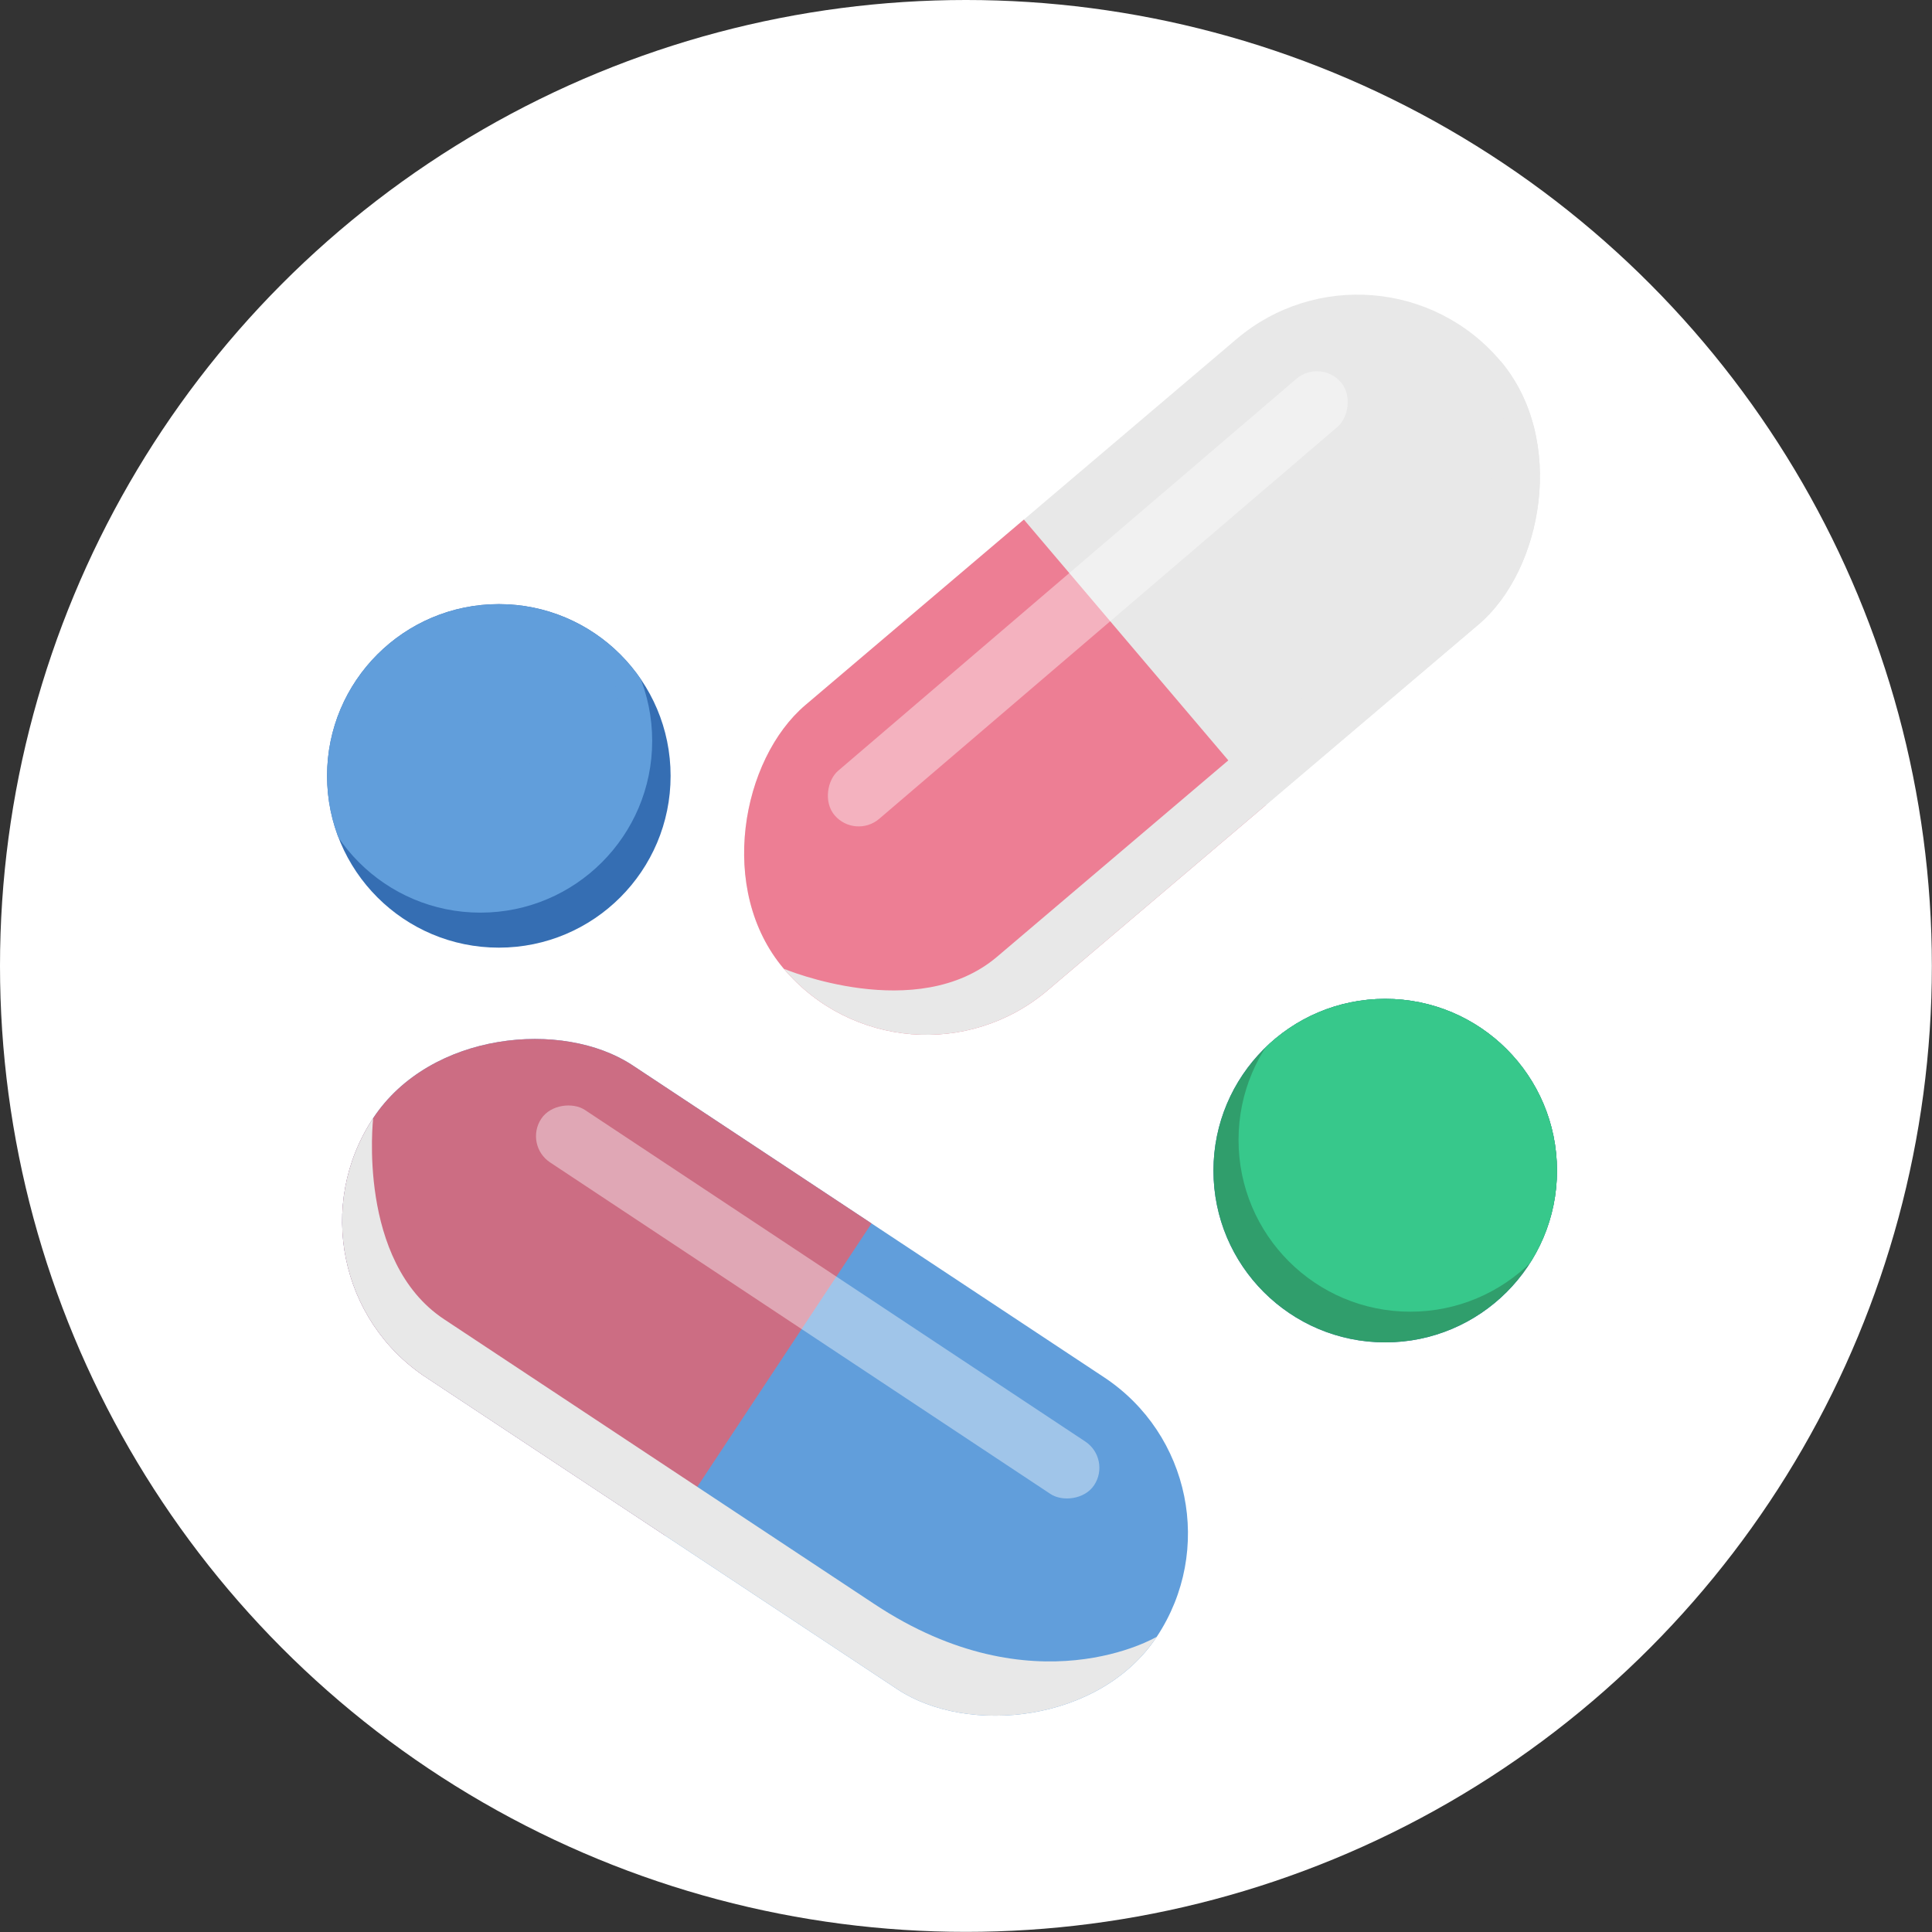
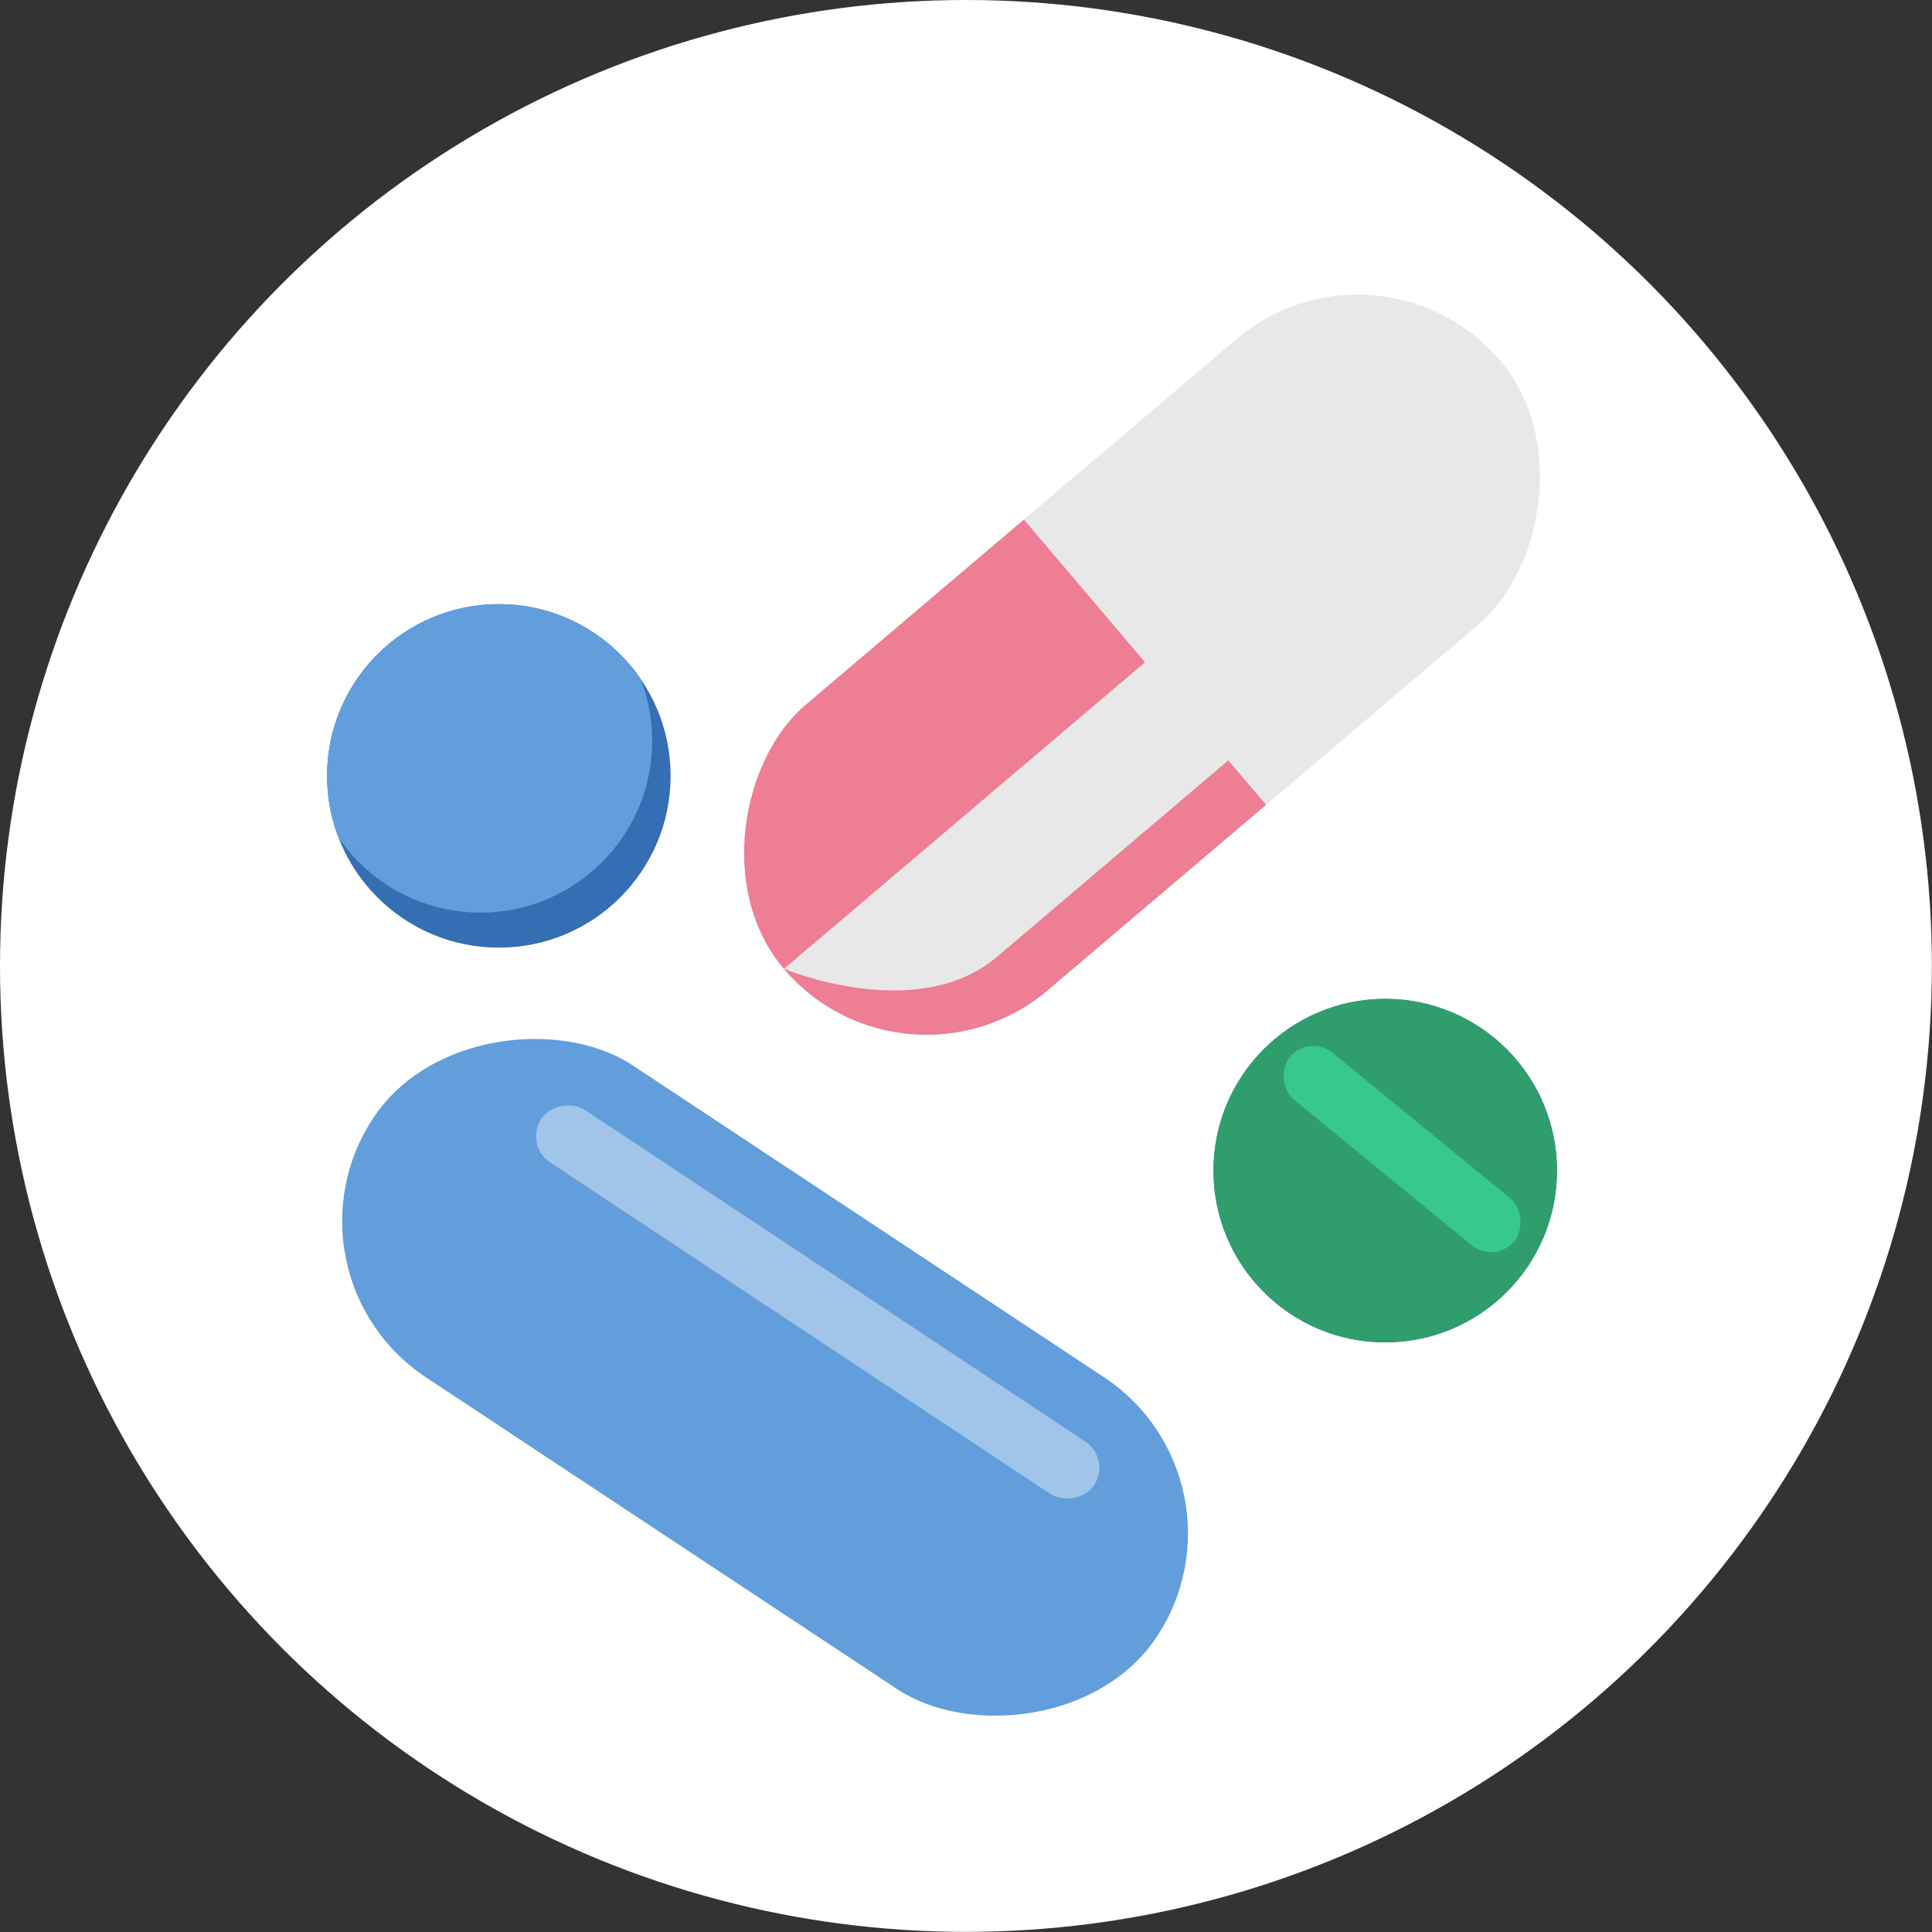
<svg xmlns="http://www.w3.org/2000/svg" viewBox="0 0 147.91 147.91">
  <rect x="0" y="0" width="147.91" height="147.91" fill="#333333" stroke="none" />
  <defs>
    <style>.cls-1{fill:none;}.cls-2{fill:#309e6c;}.cls-3{isolation:isolate;}.cls-4,.cls-9{fill:#fff;}.cls-5,.cls-8{fill:#e8e8e8;}.cls-6{clip-path:url(#clip-path);}.cls-7{fill:#ed7e94;}.cls-8{mix-blend-mode:multiply;}.cls-15,.cls-18,.cls-9{mix-blend-mode:screen;}.cls-9{opacity:0.4;}.cls-10,.cls-15{fill:#619edb;}.cls-11{clip-path:url(#clip-path-2);}.cls-12{fill:#cc6d83;}.cls-13{fill:#356eb3;}.cls-14{clip-path:url(#clip-path-3);}.cls-16{clip-path:url(#clip-path-4);}.cls-17,.cls-18{fill:#37c88b;}</style>
    <clipPath id="clip-path">
      <rect class="cls-1" x="73.11" y="14.92" width="28.65" height="71.94" rx="14.33" transform="translate(69.64 -48.7) rotate(49.67)" />
    </clipPath>
    <clipPath id="clip-path-2">
-       <rect class="cls-1" x="44.24" y="69.48" width="28.65" height="71.94" rx="14.33" transform="translate(178.83 114.79) rotate(123.49)" />
-     </clipPath>
+       </clipPath>
    <clipPath id="clip-path-3">
      <circle class="cls-1" cx="38.19" cy="59.4" r="13.15" />
    </clipPath>
    <clipPath id="clip-path-4">
      <circle class="cls-2" cx="106.05" cy="89.62" r="13.15" />
    </clipPath>
  </defs>
  <g class="cls-3">
    <g id="Capa_2" data-name="Capa 2">
      <g id="pastillas">
        <circle class="cls-4" cx="73.95" cy="73.95" r="73.95" />
        <rect class="cls-5" x="73.11" y="14.92" width="28.65" height="71.94" rx="14.33" transform="translate(69.64 -48.7) rotate(49.67)" />
        <g class="cls-6">
          <rect class="cls-7" x="58.51" y="43.84" width="28.65" height="38.89" transform="translate(73.94 -33.2) rotate(49.67)" />
-           <path class="cls-8" d="M114.86,27.61s2.8,10.55-8.42,20.07L76.33,73.25c-6.13,5.2-16.31.92-16.31.92L72.9,89.34l54.84-46.56Z" />
+           <path class="cls-8" d="M114.86,27.61s2.8,10.55-8.42,20.07L76.33,73.25c-6.13,5.2-16.31.92-16.31.92l54.84-46.56Z" />
        </g>
-         <rect class="cls-9" x="80.52" y="20.41" width="4.84" height="51" rx="2.42" transform="matrix(0.65, 0.76, -0.76, 0.65, 64.26, -47.03)" />
        <rect class="cls-10" x="44.24" y="69.48" width="28.65" height="71.94" rx="14.33" transform="translate(178.83 114.79) rotate(123.49)" />
        <g class="cls-11">
          <rect class="cls-12" x="28.27" y="75.44" width="28.65" height="38.89" transform="translate(145.24 111.71) rotate(123.49)" />
          <path class="cls-8" d="M88.57,125.3s-9.36,5.62-21.62-2.49L34,101C27.3,96.57,28.57,85.6,28.57,85.6l-11,16.6,60,39.69Z" />
        </g>
        <rect class="cls-9" x="59.68" y="74.24" width="4.84" height="51" rx="2.42" transform="matrix(-0.55, 0.83, -0.83, -0.55, 179.54, 102.99)" />
        <circle class="cls-13" cx="38.19" cy="59.4" r="13.15" />
        <g class="cls-14">
          <circle class="cls-10" cx="36.78" cy="56.72" r="13.15" />
        </g>
-         <rect class="cls-15" x="26.06" y="55.23" width="22.23" height="4.65" rx="2.32" transform="translate(-22.54 23.97) rotate(-27.79)" />
        <circle class="cls-13" cx="106.05" cy="89.62" r="13.15" />
        <circle class="cls-2" cx="106.05" cy="89.62" r="13.15" />
        <g class="cls-16">
-           <circle class="cls-17" cx="107.97" cy="87.27" r="13.15" />
-         </g>
+           </g>
        <rect class="cls-18" x="96.24" y="85.64" width="22.23" height="4.65" rx="2.32" transform="translate(80.03 -48.11) rotate(39.32)" />
      </g>
    </g>
  </g>
</svg>